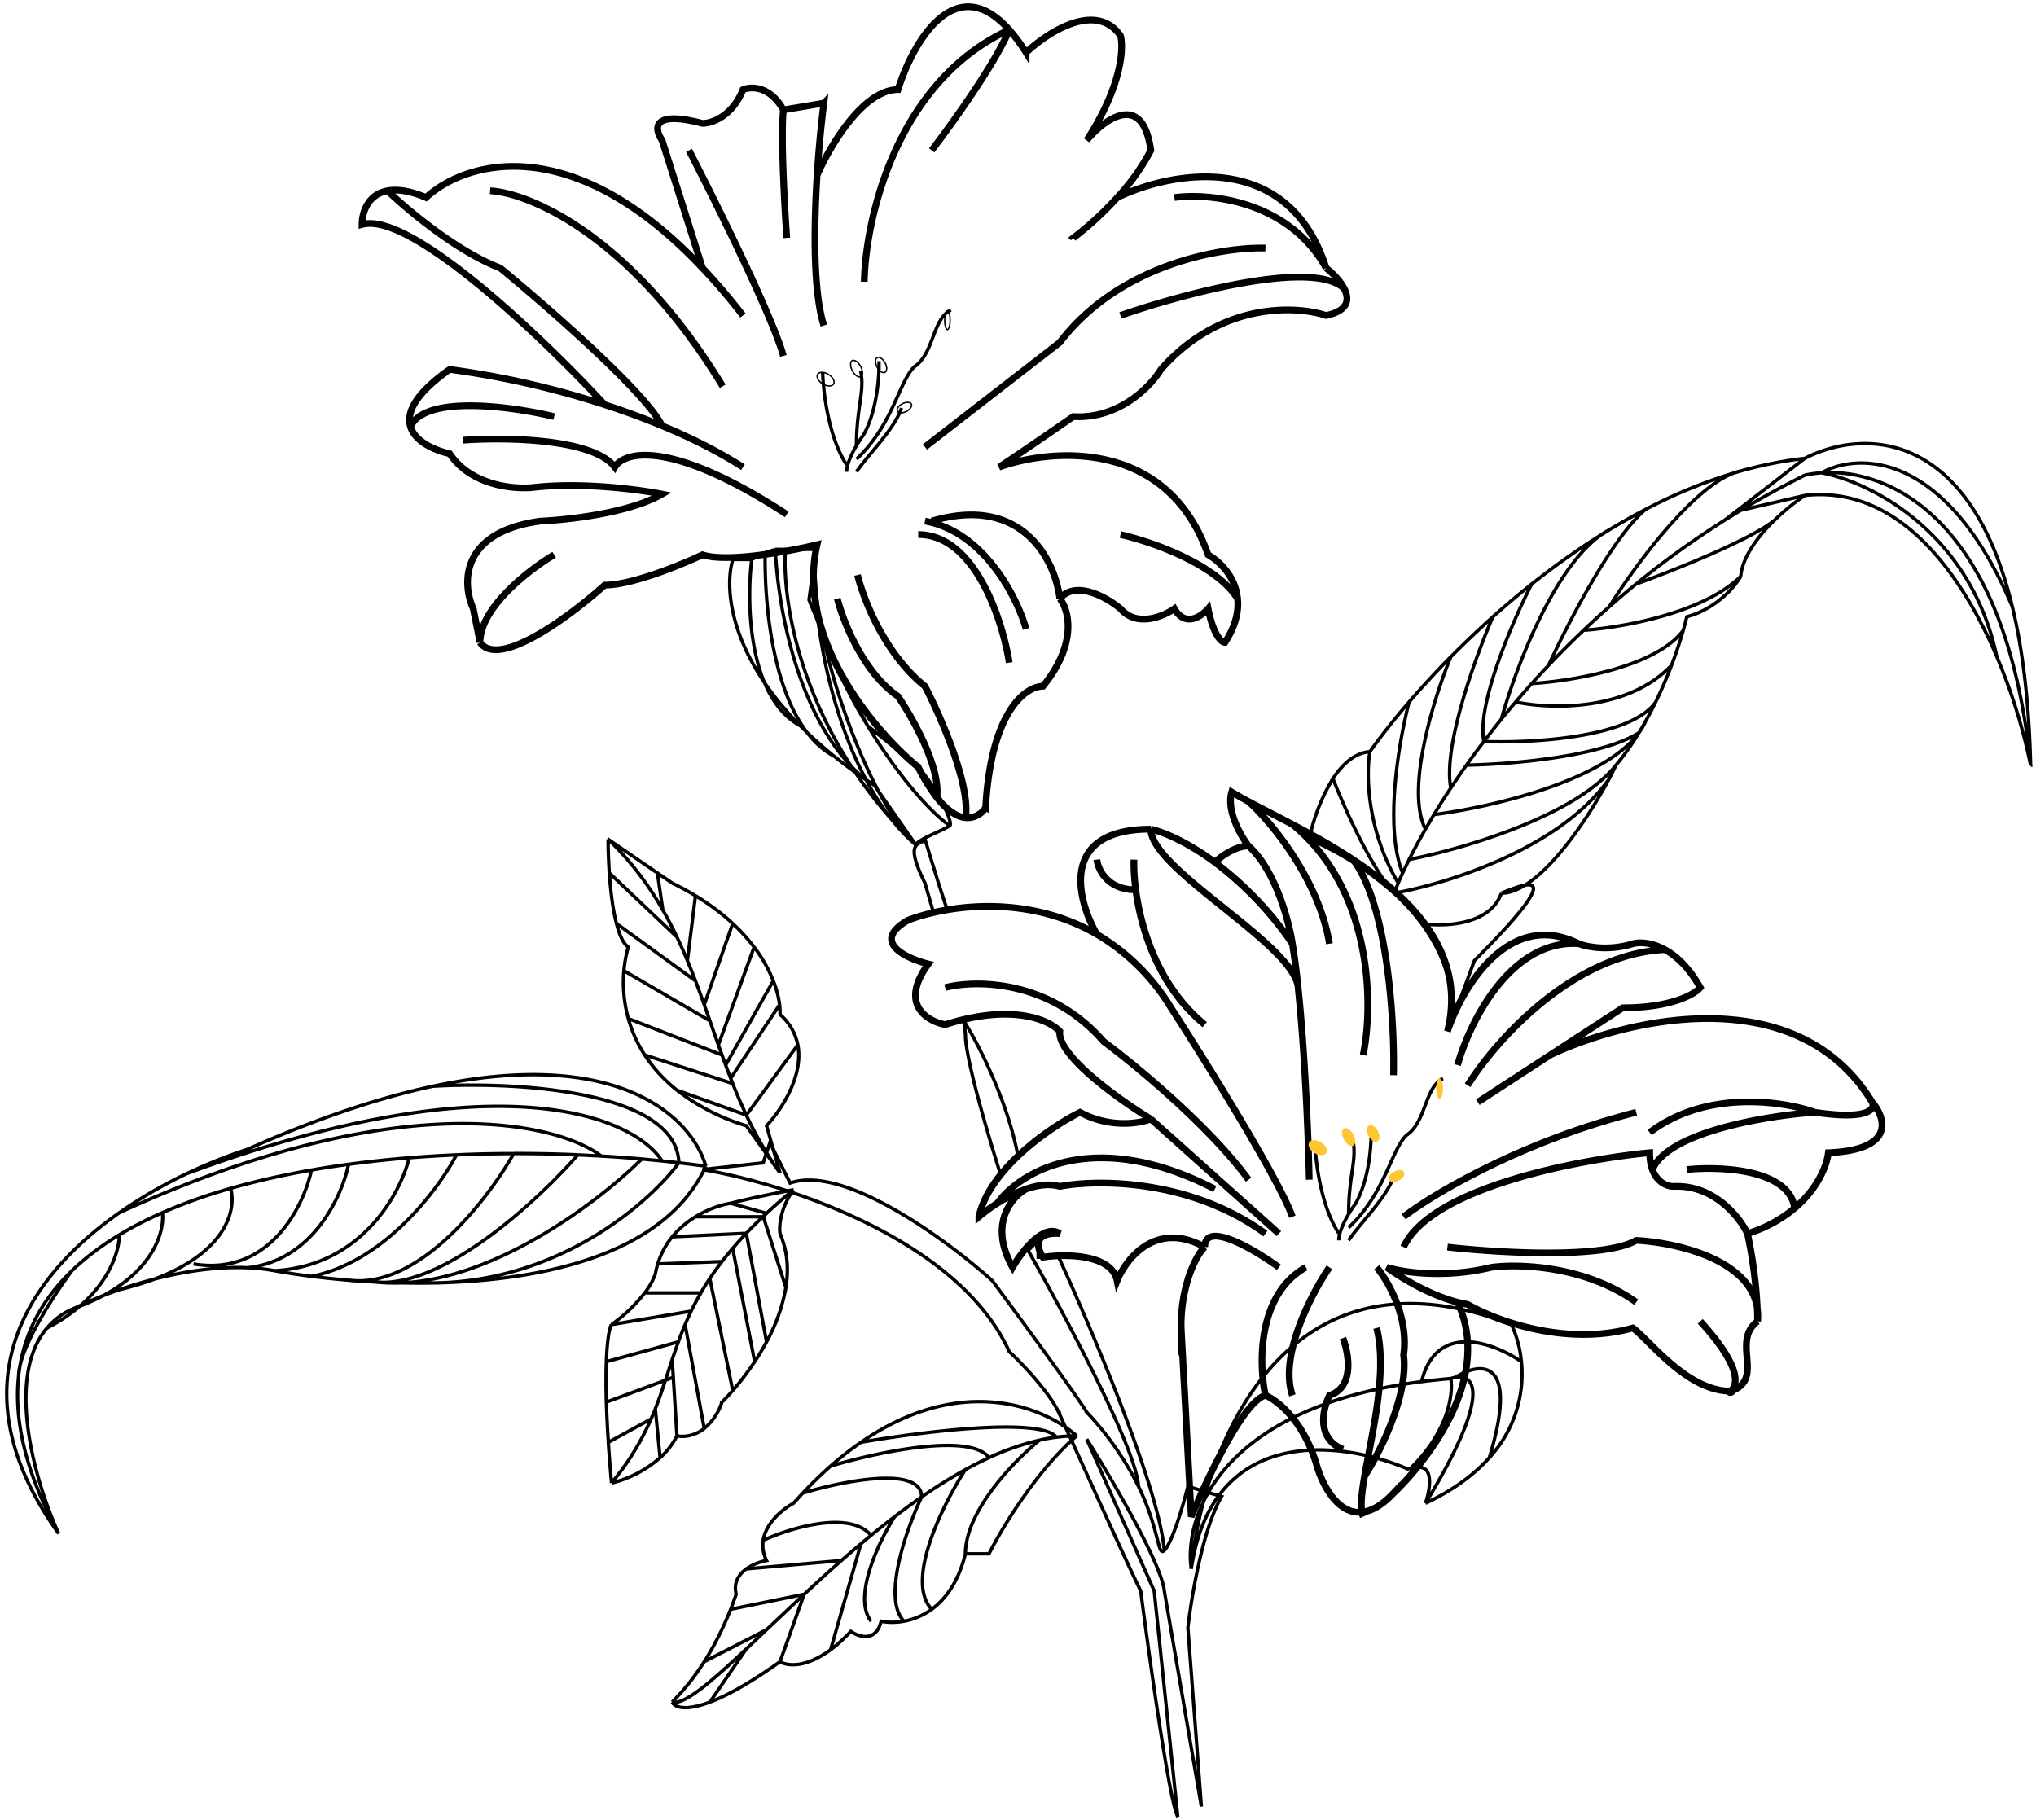
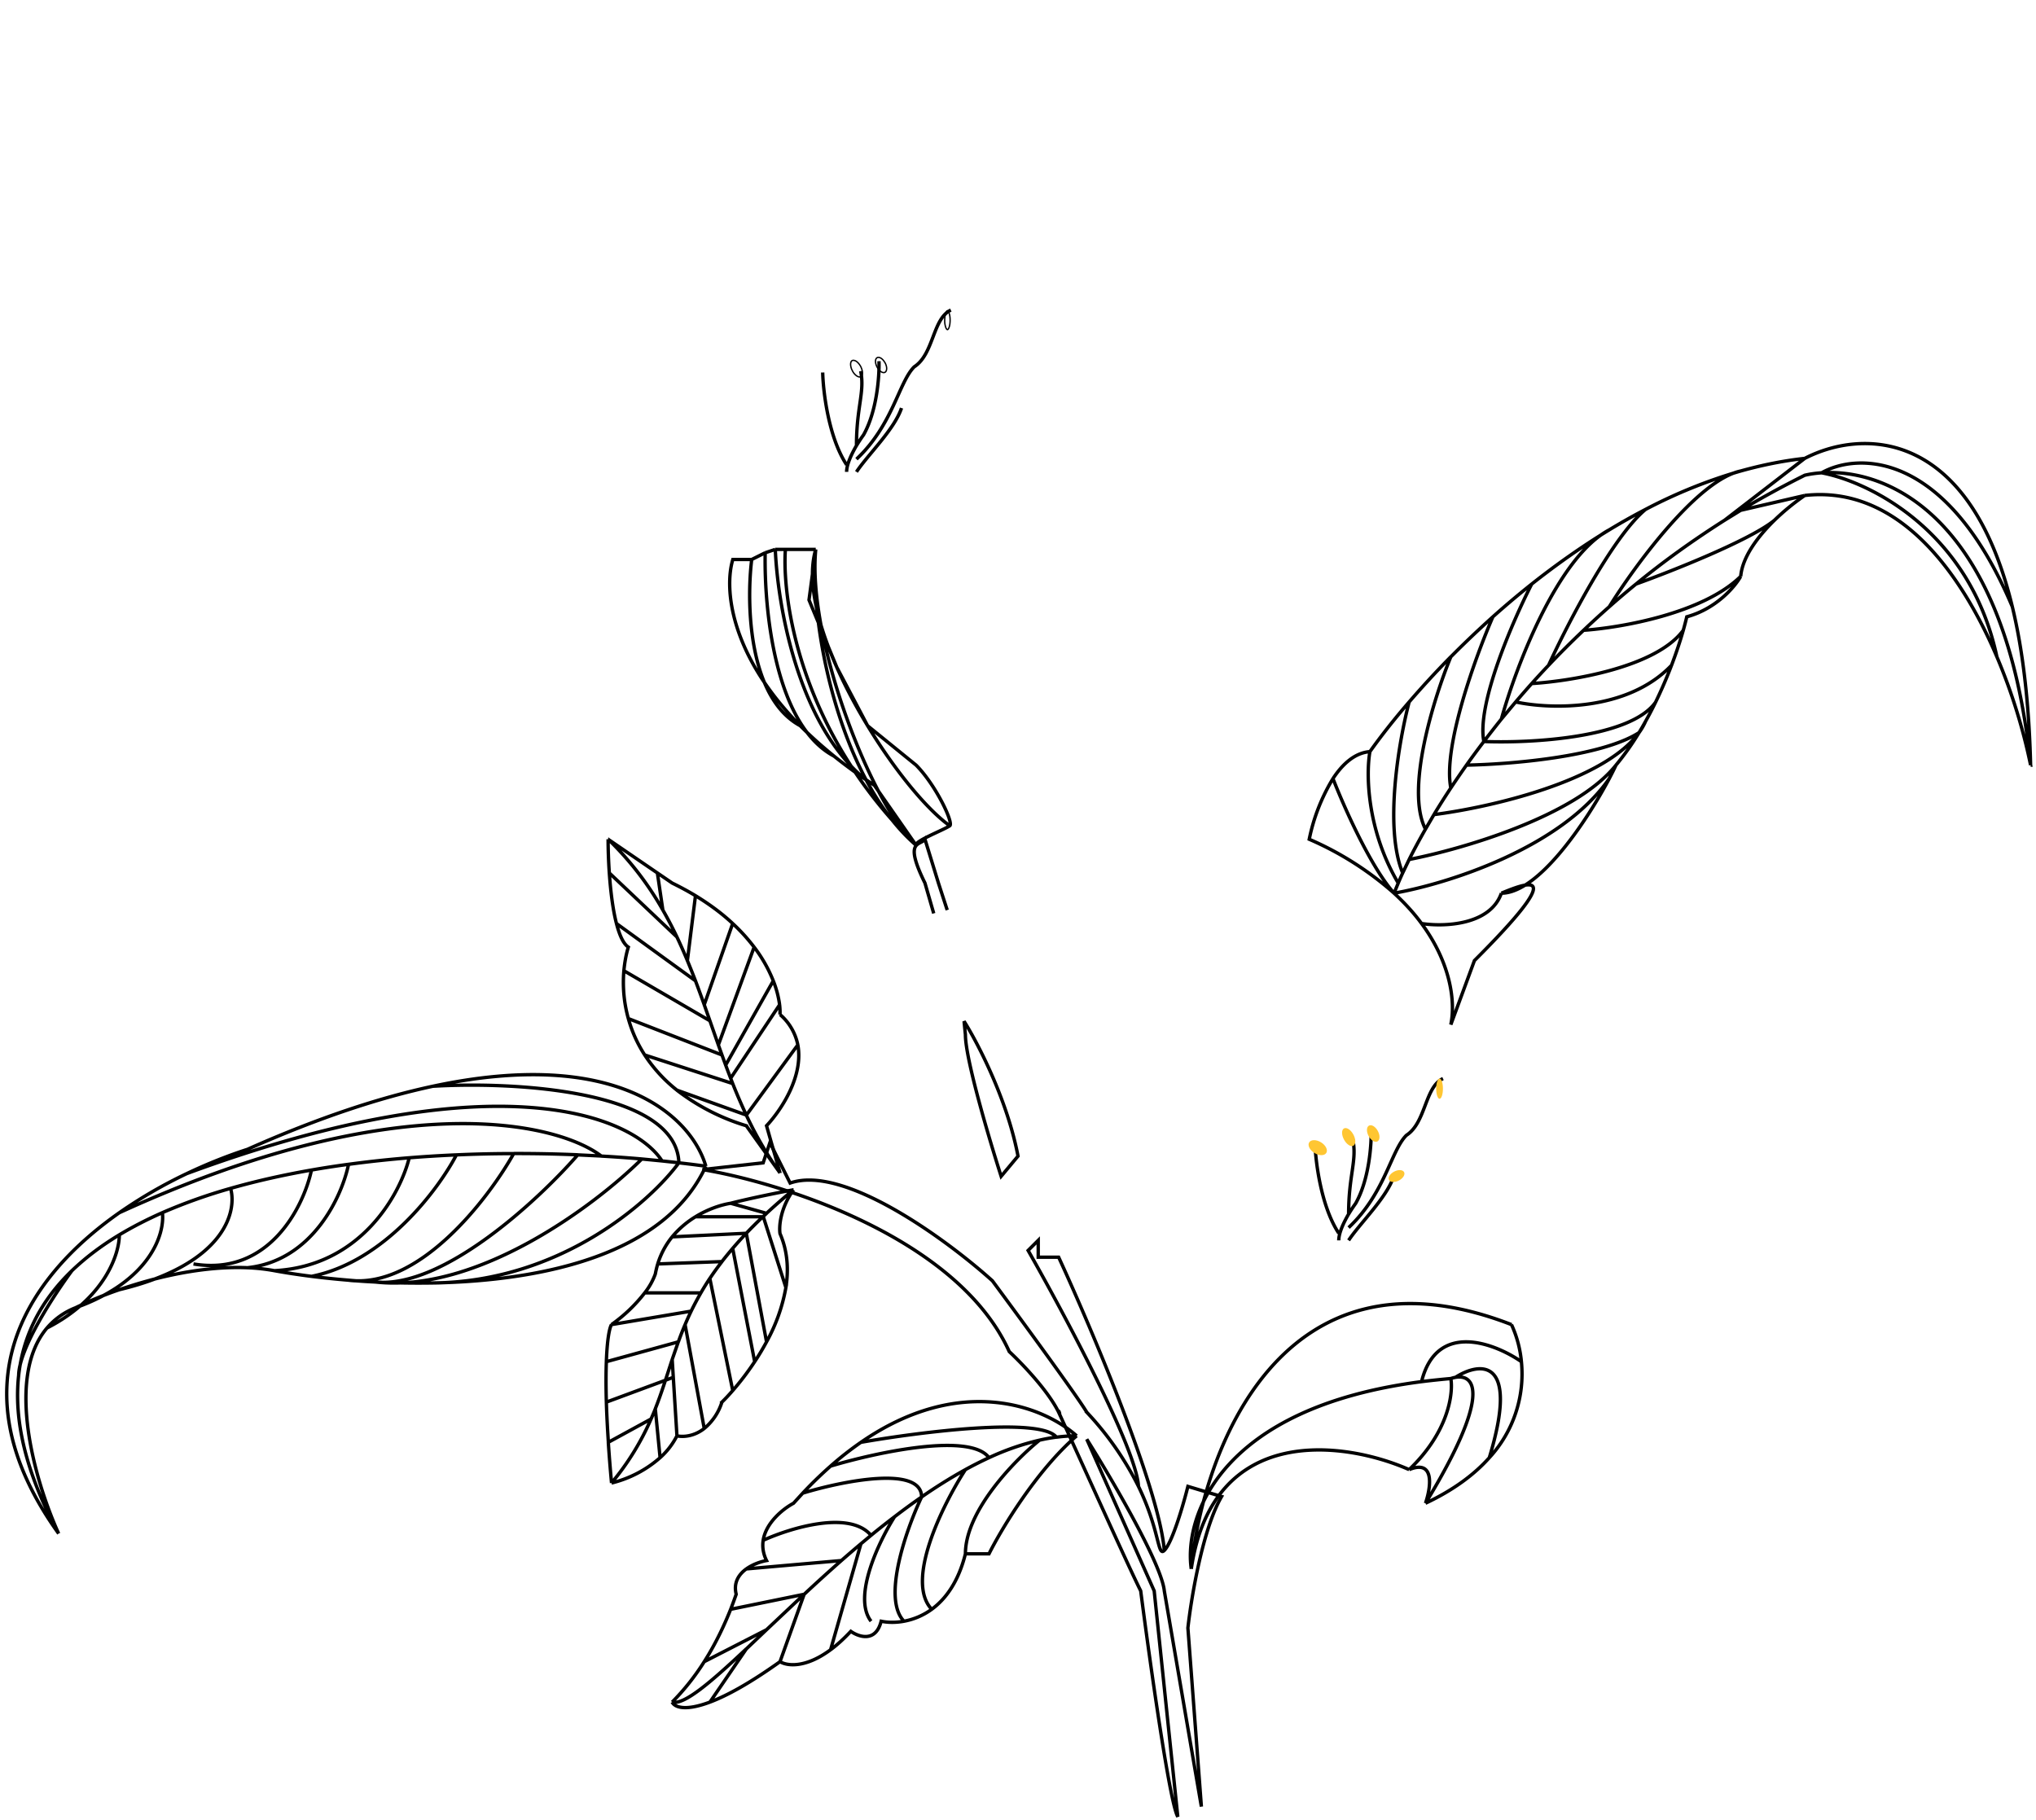
<svg xmlns="http://www.w3.org/2000/svg" width="302" height="270" fill="none" viewBox="0 0 302 270">
  <path stroke="#000" stroke-width=".5" d="M157.03 209.5c3 6.5 10.17 22.5 12.17 26.5 1.34 10.33 4.3 31.5 5.5 33.5l-3.5-33.5-10-22.5c3.67 5.83 11.1 18.5 11.5 22.5l5.5 32-2-26.5c.5-4.5 2.2-14.7 5-19.5l-5-1.5c-.66 2.66-2.3 8.3-3.5 9.5m-15.67-20.5c-1.54-3.14-5.3-7.1-7.33-9-7.6-16.8-33.5-25-45.5-27l9-1 1-3 3 6c8-2.8 23.34 8.5 30 14.5 4.07 5.5 12.57 17.1 14 19.5a46 46 0 0 1 7.67 11m-11.84-11c.36.72-.07-.6 0 0ZM172.7 230c-.75-9.2-10.76-32.83-15.67-43.5H154V184l-1.5 1.5c5.34 9.37 16.1 29.5 16.37 35m3.83 9.5c-1 1.01-.66-2.97-3.83-9.5m-30.37-85-1.3-4.5c-3.2-6.5-.7-5.5 0-6.5l2 6.5 1.3 4m2.7 18.5-.2-2c2 3.17 6.4 11.6 8 20l-2.5 3c-1.76-5.5-5.3-17.4-5.3-21Z" />
  <path stroke="#000" stroke-width=".5" d="m135.88 125.38-6.18-8.88-1.5-1m7.68 9.88c-17.6-17.2-19.88-37.05-19.38-43.88m19.38 43.88C124.28 115.38 120 92 121 81.5m14.88 43.88C129.48 119.78 119.7 95 121 81.5m14.88 43.88c-.2-.62 4.04-2.23 5-2.88M121 81.5h-4.5m4.5 0c-3.42 11.5 12.02 35.4 19.88 41M121 81.5l-1 7.5 4.13 10 4.56 8.66 7.19 5.84c2.9 2.91 5.61 8.59 5 9m-24.38-41H115m0 0c.33 8 3.2 25.6 13.2 34m-13.2-34-1.5.5m14.7 33.5a73 73 0 0 1-4.5-3.34M111.5 83h-2.8c-1.3 4.31-.44 14.08 10 24.66M111.5 83c-.83 6.84-.4 20.56 7.2 24.66M111.5 83l2-1m5.2 25.66q2.2 2.23 5 4.5M113.5 82c-.17 8.27 1.4 25.48 10.2 30.16m79.5-.66c-2.23.17-4.06 1.83-5.48 4m5.48-4c1.52-2.14 3.48-4.66 5.82-7.37m-5.82 7.37c-.57 3.17-.53 11.5 4.2 19.5m60.3-63c-3.2.35-6.38 1-9.5 1.87m9.5-1.87-11.9 9.18M267.7 68c8.63-4.45 24.42-4.38 30.79 22.01m2.71 23.49c-3.67-36.4-20.86-44.04-31-43.36m31 43.36c-.23-9.5-1.2-17.23-2.71-23.49m2.71 23.49a85 85 0 0 0-5-16.06M267.7 73.5a34 34 0 0 0-4.5 3.68m4.5-3.68-9.5 2.2m9.5-2.2c13.75-1.54 23.09 11.2 28.5 23.94m-38-11.94c-.83 1.5-3.6 4.8-8 6q-.2.86-.52 2m8.52-8c.25-2.89 2.55-5.92 5-8.32m-5 8.32c-5.6 5.52-17.87 7.63-23.31 8m4.81 20q-.43.92-1 2m1-2c-6 7.6-22.95 12.5-30.68 14m30.68-14a40 40 0 0 0 3.42-4.82M222.7 132.5c4.5-1.87 9.5-3.5-4 10l-3.5 9.5c.68-3.2.1-8.98-4.34-15m11.84-4.5c5.42 0 12.47-10.33 16-17m-16 17c-1.69 4.81-8.6 5-11.84 4.5m-4.08-4.5a47 47 0 0 0-12.58-8 28 28 0 0 1 3.52-9m9.06 17c7.64-1.33 24.72-6.6 31.92-17m-31.92 17c-3.54-3.99-7.51-13-9.06-17m9.06 17 .62-1.5m-.62 1.5q2.43 2.24 4.08 4.5m-1.84-9.5-.96 2m.96-2q1.05-2.1 2.42-4.5m1.26-2.16-1.26 2.16m1.26-2.16q1.16-1.92 2.5-3.95m-2.5 3.95c8.31-1.06 25.15-4.92 30.42-12.16m.97-1.68q.81-1.44 1.5-2.87m-1.5 2.87a9 9 0 0 1-.97 1.68m.97-1.68q-.46.84-.97 1.68m-34.1-4.55c-1.48 5.62-3.76 18.57-.96 25.37m.96-25.37c1.84-2.13 3.9-4.39 6.18-6.7m-7.14 32.07q-.36.78-.66 1.5m7.8-33.56c-2.5 6.06-6.78 19.67-3.76 25.56m3.76-25.56q2.92-2.95 6.24-5.94m0 0c-2.58 5.93-7.44 19.3-6.24 25.39m6.24-25.39q2.76-2.47 5.76-4.86m-12 30.25q1.1-1.66 2.32-3.39m9.68-26.86c-2.82 5.5-8.19 17.85-7.1 23.36m7.1-23.36c3.6-2.85 7.45-5.58 11.5-8.04M220.1 110q1.25-1.64 2.6-3.33m-2.6 3.33c6.96.27 21.8-.52 25.5-5.87M220.1 110a130 130 0 0 0-2.58 3.5m5.18-6.83c2.13-7.66 8.3-24 16-28.07m-16 28.07 2.12-2.54M238.7 78.6a94 94 0 0 1 5.4-3.04m-14.4 23.13c2.77-6.03 9.5-19.09 14.4-23.13m-14.4 23.13a139 139 0 0 1 5.19-5.19m-5.19 5.19q-1.28 1.35-2.5 2.71m16.9-25.84a75 75 0 0 1 14.1-5.69m-19.5 20.14c3.83-6.15 13.1-18.79 19.5-20.14m-19.5 20.14q1.92-1.7 3.97-3.37m-3.97 3.37a137 137 0 0 0-3.81 3.49m7.78-6.86c5.34-1.92 16.93-6.51 20.53-9.46m-20.53 9.46q6.04-4.96 13.13-9.46m-28.6 24.22c5.82-.35 18.46-2.41 22.48-7.9m-22.48 7.9q-1.21 1.36-2.38 2.73m24.86-10.63c-.42 1.47-1 3.25-1.74 5.19m-23.12 5.44c4.95 1.08 16.5 1.5 23.12-5.44m0 0a68 68 0 0 1-2.35 5.44m-28.07 9.37c6.17-.1 19.93-1.18 25.6-4.82m12.68-31.5 2.4-1.48m0 0q4.55-2.73 9.5-5.2 1.16-.27 2.5-.36m0 0c5.36-3.04 18.51-3.32 28.29 19.87M270.2 70.14c7 1.3 22 8.57 26 27.3M159.7 213c-6 5.2-11.16 13.83-13 17.5h-3.5m16.5-17.5c-5.04-4.5-17.37-9.14-32 .96m32-.96q-1.49 0-3 .2m-57 39.3a35 35 0 0 0 4.76-6m-4.76 6c1.8.45 5.73-2.94 11-7.9m-11 7.9c.4.8 2.01 1.35 5.6 0m10.4-6c1.07.66 3.8.97 7.5-1.77m-7.5 1.77 3.58-10m-3.58 10c-4.55 3.25-7.94 5.08-10.4 6m37.9-22c0-6.4 7.34-13.9 11-16.86m-11 16.86c-1.04 4.16-2.93 6.72-5 8.23m-10.5-24.77c8.67-1.52 26.6-3.8 29-.76m-29 .76a49 49 0 0 0-4.5 3.53m33.5-4.3q-1.23.16-2.5.45m0 0a38 38 0 0 0-7.5 2.6m-23.5 1.25c6.67-2 20.7-5.06 23.5-1.25m-23.5 1.25a61 61 0 0 0-4.13 4.01m27.63-5.26a55 55 0 0 0-3.5 1.77m0 0c-3.33 5.15-9 16.5-5 20.72m5-20.72a75 75 0 0 0-6.5 4.06m1.5 16.66c-1.36.99-2.8 1.53-4.11 1.77m-15.02-19-1.37 1.5c-1.6.86-4.09 2.9-4.5 5.5m5.87-7c5.88-1.79 17.63-4.17 17.63.57m0 0q-2.03 1.41-4.01 2.93m4.01-2.93c-2.24 4.73-5.91 15.05-2.61 18.43m-1.4-15.5c-2.32 3.67-6.27 11.9-3.49 15.5m3.49-15.5q-1.77 1.35-3.49 2.76m-16 .74c-.14.94-.02 1.94.5 3-.84.15-2.03.55-3 1.24m2.5-4.24c4-1.82 12.8-4.53 16-.74m0 0-1.5 1.25m-4.5 15.72q1.42-1.04 3-2.73c1.17.83 3.7 1.7 4.5-1.5.9.19 2.08.24 3.39 0m-10.89 4.23 4.5-15.72m0 0q-1.47 1.24-2.9 2.49m-14.1 1.24c-1.12.81-1.93 2.04-1.5 3.76-.18.51-.45 1.28-.82 2.23m2.32-5.99 14.1-1.24m0 0q-2.85 2.51-5.51 5m0 0-10.91 2.23m10.9-2.23-5.58 5.26m-5.32-3.03c-.8 2-2.05 4.83-3.92 7.77m0 0 9.24-4.74m0 0-3 2.85m0 0-5.4 7.89M211.44 223c.8-2.32 1.44-6.58-2.42-4.99m2.42 4.99c9.82-16.13 7.37-19.18 4.45-18.68M211.44 223c4.21-1.98 7.28-4.3 9.47-6.76m-11.89 1.77c-9.44-4.17-29.12-7.07-32.32 14.73m32.32-14.73c5.86-5.59 6.56-11.33 6.18-13.51m-38.5 28.24c1.67-17.58 13.5-49.44 47.5-36.24a17 17 0 0 1 1.47 5.5m-48.97 30.74c-1.11-7.87 4.38-23.92 34.16-27.78m4.34-.46q.35-.12.69-.18m-.69.18q-2.25.2-4.34.46m5.03-.64c3.57-2.28 9.58-3.09 5.02 11.92m0 0a18.3 18.3 0 0 0 4.76-14.24m0 0c-4-2.77-12.58-6.06-14.81 2.96M90.2 124.5c0 1.35.05 3.12.18 5m-.18-5 7.31 5m-7.3-5a46 46 0 0 1 8.11 10.5m17.38 39-5-7a32 32 0 0 1-10.3-5.28M115.7 174l-2-7c2.3-2.46 5.5-7.46 4.64-12m-2.64 19a53 53 0 0 1-5-8.58M90.38 129.5l10.03 9.5m-10.03-9.5c.18 2.58.5 5.35 1.06 7.5m8.97 2a60 60 0 0 0-2.09-4m2.09 4a78 78 0 0 1 1.55 3.5m-4.45-13 2.2 1.5q1.84.9 3.45 1.87m-5.65-3.37.81 5.5m-6.88 2c.44 1.7 1.01 3 1.76 3.5q-.47 1.51-.66 3.5m-1.1-7 11.72 8.5m0 0q-.58-1.5-1.2-3m1.2 3q.67 1.78 1.3 3.55m-1.3-16.18-1.2 9.63m1.2-9.63q3.26 2 5.52 4.13m-16.14 7 12.76 7.43M92.54 144a20 20 0 0 0 .66 7.1m12.1.33-.84-2.38m.84 2.38 1.25 3.57m2.13-18-4.22 12.05m4.22-12.05a27 27 0 0 1 3.18 3.5M93.2 151.1l13.89 5.4m-13.89-5.4c.5 1.8 1.28 3.62 2.43 5.4m11.46 0-.54-1.5m.54 1.5q.62 1.73 1.29 3.46m3.48-19.46-5.3 14.5m5.3-14.5a21 21 0 0 1 2.84 5m-19.07 11 13.05 4.24m-13.05-4.24a22 22 0 0 0 4.78 5.22m8.27-.98-.3-.78m.3.78q.94 2.36 2.02 4.68m4.94-16.37q.09.81.06 1.45a8 8 0 0 1 2.64 4.5m-2.7-5.95-7.26 10.9m7.26-10.9a15 15 0 0 0-.94-3.55m0 0-7.06 12.5m-7.23 3.72 10.3 3.7m0 0 7.63-10.42m-.64 21.5c-1.8.33-6.2 1.2-9.32 2m9.32-2c-2 2.8-2.16 5.5-2 6.5 1.12 2.57 1.3 5.3.87 8m1.13-14.5a87 87 0 0 0-4 3.49m-5.32-1.49 5.32 1.49m-5.32-1.49c-1.34.21-3.3.82-5.22 2m-12.46 16a23 23 0 0 0 4.93-4.71m-4.93 4.71 11.82-2m-11.82 2c-.29.48-.64 2.12-.76 5.5m.76 18a17 17 0 0 0 7.21-3.76m-7.2 3.76q-.3-3.29-.48-6.04m.47 6.04a39 39 0 0 0 5.87-9.5m3.84 2.5c.92.2 2.54.09 4.05-1.09m-4.05 1.09-.54-8.68m.54 8.68a11 11 0 0 1-2.5 3.24m15.8-36.25-.5.47m0 0 3.36 10.54m-3.37-10.54-.04.04m3.41 10.5a26 26 0 0 1-2.87 8.06m-10.54-18.56h10m-10 0a14 14 0 0 0-3.46 2.98m13.46-2.98q-1.32 1.25-2.46 2.45m-11 .53 11-.53m-11 .53a12 12 0 0 0-2.14 4.02m13.14-4.55q-1.08 1.14-2.02 2.24m2.02-2.24 3 16.1m-5.02-13.86 3.26 16.81m-3.26-16.81q-.85 1-1.6 1.96m4.86 14.85q.93-1.4 1.76-2.94m-1.76 2.94a41 41 0 0 1-3.26 4.29M97.56 187.5q-.21.72-.36 1.5a10 10 0 0 1-1.57 2.79m1.93-4.29 9.53-.35m0 0q-.98 1.27-1.8 2.5m0 0 3.4 16.64m-3.4-16.65q-.72 1.09-1.33 2.15m4.72 14.5q-.84.97-1.6 1.71a8.3 8.3 0 0 1-2.62 3.91m-8.83-20.12h8.33m0 0q-.79 1.38-1.44 2.71m-.9 2 2.84 15.41m-2.84-15.41q.42-1 .9-2m-.9 2q-.55 1.29-1 2.56m-.92 2.63.91-2.63m-.9 2.63.16 2.63m-.17-2.63c-.8 2.44-1.53 4.84-2.5 7.3M89.94 202l10.67-2.94M89.94 202c-.06 1.6-.07 3.57 0 6m0 0 9.93-3.68M89.94 208q.08 2.62.3 5.96m6.96-4.98.71 7.26m-.7-7.26q-.3.75-.64 1.52m-6.34 3.46 6.34-3.46" />
-   <path stroke="#000" d="M71.2 95.3c2.8 4 13.5-4 18.5-8.5 4 0 11.34-3 14.5-4.5 3.6 1.2 12.84-.5 17-1.5-3.2 14 8.67 27.83 15 33a27 27 0 0 0 2.76 4.5m-67.76-23-1-5c-1.66-3.67-2-11.4 10-13 4-.17 13.2-1.2 18-4-3.33-.67-11.8-1.8-19-1-2.83.33-9.3-.2-12.5-5-2.33-.52-5.14-1.82-5.81-4m10.31 32c0-5.2 7.34-10.84 11-13m28-13c-3.7-2.36-7.8-4.4-12-6.14m-8.5-3.12a130 130 0 0 0-23-5.24c-5.2 3.66-6.43 6.46-5.81 8.5m28.81-3.26c-9-9.75-28.8-28.74-36-26.74 0-1.8.87-4.46 3.78-5M89.7 60.04q4.25 1.37 8.5 3.12m12-16.36a95 95 0 0 0-6-7.04m0 0c-19.3-20.46-35.1-15.9-41-10.46-2.46-1.04-4.33-1.26-5.72-1m46.72 11.46-6-18.96c-1.16-1.67-1.6-4.5 6-2.5 1.34 0 4.4-1 6-5 1.17-.5 4-.6 6 3m0 0 6-1a179 179 0 0 0-1 10.69m-5-9.7c-.4 4 .17 14.34.5 19m5.5 13c-1.57-4.99-1.5-14.29-1-22.3m0 0c1.84-4.23 6.8-12.7 12-12.7 2.27-7.16 8.5-17.83 16.5-8.87m9.5 30.88a48 48 0 0 0 6.52-6m0 0a32 32 0 0 0 4.98-7c-1.2-8.8-6.83-4.67-9.5-1.5 5.2-8 5.5-13.67 5-15.5-3.6-5.2-10.83-.5-14 2.5a26 26 0 0 0-2.5-3.38m16.02 24.88c8-3.86 25.38-7.18 30.98 10.46m0 0c.97.76 2.1 1.89 2.68 3.04m-2.68-3.04c-5.6-10.04-17.33-11.16-22.5-10.46m-17 59.5c2.4-2.8 7-.17 9 1.5 2.4 2.8 6.34 1.16 8 0 1.6 2.8 4 1.16 5 0 .8 4 2 5 2.5 5 1.6-2.46 2.06-4.64 1.87-6.5m-26.37 0c-.66-5.5-5.4-15.5-19-11.5m19 11.5c1.34 1.66 2.7 6.6-2.5 13-2.5 0-7.7 3.6-8.5 18a3.2 3.2 0 0 1-3 1.5m23-74.5c9.12-3.17 28.53-8.4 33.18-4m0 0c.84 1.63.61 3.3-2.68 4-4.5-1.5-15.7-2-24.5 8-1.5 2.5-6.2 7.4-13 7-2.16 1.5-7.4 5.1-11 7.5 7.84-2.84 25-4.2 31 13 1.7.96 4.05 3.22 4.37 6.5m4.13-52c-6.5-.17-21.7 2.4-30.5 14l-20 15.5m-68.5-1c6.17-.45 19.3-.29 22.5 4 1.34-2.34 8.3-4.2 25.5 7m7.5 12.5c.84 3.33 3.8 10.9 9 14.5 2.17 3.17 6.36 10.6 5.76 15m0 0c1.61 2.05 3.05 2.87 4.24 3m-16-36c.84 3.5 4 11.7 10 16.5 2.34 4.5 6.8 14.7 6 19.5m6.5-23c-1-6.34-5.1-19-13.5-19m16 14c-1.33-4.67-6.2-14.4-15-16m-55-15.5c-6.2-1.5-19.16-3.3-21.31 1.5m67.31-21.5c.17-9.25 4.7-29.68 21.5-37.38m0 0c-2 4.9-8.5 13.96-11.5 17.88m28 57c4.42 1 14.07 4.3 17.37 9.5M72.7 28.3c5.84.33 20.9 6.6 34.5 29m-49.72-29c2.9 2.8 10.32 9.02 16.72 11.46 7 5.75 21.6 18.48 24 23.4m4-40.86c4 7.75 12.4 24.7 14 30.5M170.7 166c-4.66-2.83-13.9-9.4-13.5-13-1.5-1.67-7-4.2-17-1-2.66-.5-6.9-3-2.5-9-3.33-.83-8.6-3.3-3-6.5 5.99-2.28 17.72-3.86 28 2.1m8 27.4 19 17m-19-17c-1.66.67-6.1 1.4-10.5-1-4.33 2.17-13.4 8.3-15 15.5a24 24 0 0 1 2.74-2m43.76 2c-2-5.6-12.83-23-18-31a31.6 31.6 0 0 0-11-10.9m-10.5 37.79c1.73-.6 3.49-.84 5-.39 5.5-1.06 19.3-1.14 30.5 7m-35.5-6.61c-2.16 1.2-5.6 5.21-2 11.61 1.34-2.33 4.6-6.6 7-5-1.66-.17-4.5.3-2.5 3.5 3.34-.5 10.2-.5 11 3.5 1.34-3.33 5.8-9 13-5m-26.5-8.61c-1.5.52-2.98 1.3-4.26 2.11m30.76 6.5c-1.26 1.1-3.6 5.8-3.5 12m3.5-12c0-4 7.34.33 11 3m-14.5 9c.01.32 0-.32 0 0Zm0 0c.13 6.81.18 3.16 0 0Zm0 0 1.5 28c2.34-5.67 7.8-17.2 11-18m0 0c-1-4.67-1.2-15 6-19m-6 19c1.67.67 5.5 3.6 7.5 10 1.16 4.3 5.05 11.2 11.37 4.64m50.13-15.27c-6.5-.03-12-7.54-14.5-9.37-10 2.8-20.5-1.17-24.5-3.5q-.75-.13-1.5-.32m40.5 13.19c.72 0-.52.46 0 0Zm0 0c1.32-1.15 1.21-4.07-4.5-10.36m4.5 10.36c5.2-1.71 0-7.37 4-10.36m-46-11.01c7.34.83 23.2 1.8 28-1 6.34.34 18.8 3.23 18 12.01m0 0c0-5.18-1-10.83-1.5-13.01m-52.5 38.5-.13.14m.13-.14c-.13.14 2.58-2.74-.13.14m.13-.14c-.04.05 15.9-14.58 9.5-28.32m0 0c-4.34-1.12-8.7-3.84-10.5-5.18 2.25.71 8.5 1.71 15.5 0 4-.55 13.9-.28 21.5 5.18m-80-54.58c-3-5.2-5.6-15.6 8-15.6m0 0c0 6 21.3 17.1 21.85 23.5M170.7 123c1.94.44 5.45 1.92 9.5 4.92M191.7 140c-.5-3.33-2.5-10.9-6.5-14.5m6.5 14.5c.32 1.9.6 4.11.85 6.5m-.85-6.5a51 51 0 0 0-11.5-12.08m5-2.42c-1.16-1.5-3.3-5.2-2.5-8q1.1.65 2.5 1.41m0 6.59c-2 0-4.16 1.61-5 2.42m14 47.08c-.13-6.15-.63-18.79-1.65-28.5m-52.35 0c4.5-1.17 15.5-1.2 23.5 8 4.72 3.5 15.63 12.5 21.5 20.5m-37.26 3.5c3.25-4.57 14.26-11.4 32.26-2.11m54-36.39c-10.4-5.2-17.33 6.5-19.5 13 2.86-11.4-5.03-19.56-14-25.48M234.2 140c1.17.47 4.4 1.12 8 0 .99-.27 2.76-.22 4.74.87M234.2 140c-10.18-.7-16.24 11.71-18 18m3 5.5 10.75-7m0 0 10.75-7c7.2 0 10.67-2 11.5-3-1.67-2.97-3.54-4.7-5.26-5.63m-16.99 15.63c11.25-5.33 36.55-11.4 47.75 7m0 0c.5 1-.5 2.7-8.5 1.5m8.5-1.5c2 2.33 3.5 7.1-6.5 7.5-.22 1.88-1.55 5.31-5 8.23m3-14.23c-4.66-1.67-16.1-3.4-24.5 3m24.5-3c-7.07.5-21.79 2.9-24.1 8.5m14.1 9.5c-1.16-2.46-5-7.31-11-7-.87 0-2.39-.56-3.1-2.5m14.1 9.5a20 20 0 0 0 7-3.77m-58 5.77c4-8.81 26-13 36.5-14q.02 1.52.4 2.5m-59.9-54.59c3.34 3.03 10.4 11.49 12 21.09m-12-21.09c1.87 1 4.1 2.11 6.5 3.38m10.5 34.21c1.5-7.3 1.5-24.38-10.5-34.21m0 0c2.89 1.52 6 3.25 9 5.23m6 31.98c.17-7.8-.8-25.1-6-31.98m17 33.48c4-6.42 15.43-19.44 29.24-20.13M208.2 180.5c4.34-3.33 17.3-11.1 34.5-15.5m-38.5 23c1.67 2 4.8 7.4 4 13 .76 6-3.55 14.5-5.8 18m-5.2-31c-2.66 3.88-7.5 13.1-5.5 19m12.5-10c1.65 6.5-.73 15.76-1.8 22m-.2 6c-.48-1.1-.27-3.26.2-6m47.8-45.5c5-.51 15.2-.09 16 5.73m-98-51.71c-.03 1.18.03 2.72.27 4.48m10.23 20c-6.79-5.56-9.45-14.04-10.23-20m-5.77-4.48c.18 1.5 1.58 4.48 5.77 4.48m30.73 66.5c.89 2.33 1.73 7.3-2 8.5-1 2-2 6.4 2 8" />
  <path stroke="#000" stroke-width=".5" d="M104.7 173c-2.2-7.51-13.3-17.67-40.5-11.86M104.7 173q-1.95-.27-4-.5m4 .5c-5.99 13.03-23.9 17-40.5 17.32M8.7 227.5c-15.5-21.6-5.07-37.72 9-47.6m-9 47.6C5.15 219.68.75 204.33 6.97 197m1.73 30.5c-4.93-9.1-6.67-16.89-5.93-23.5m8.43-10a56 56 0 0 1 6.5-2.68M11.2 194c11.2-4 13.26-11.07 12.89-14.1M11.2 194a10.6 10.6 0 0 0-4.23 3m33.73-8.5q2.52.46 5.5.84m-5.5-.84c12.9-.67 18.7-11.45 20-16.75m-20 16.75q-1.95-.36-4-.44m27.5-26.92c-7.79 1.67-16.9 4.64-27.5 9.36-2.78.9-5.85 2.1-9 3.6m36.5-12.96c12-.72 36.1.55 36.5 11.35m0 0-2.5-.27m2.5.27c-4.33 5.88-17.7 17.68-36.5 17.83m34-18.1c-4.16-6.51-24.1-15.25-70.5 1.88m70.5-1.88-3-.29m-67.5 2.17a70 70 0 0 0-10 5.8m71.5-8.4c-6.66-5.07-30.3-10.48-71.5 8.4m71.5-8.4q3.05.17 6 .43m-6-.44-3.5-.17m-21.5 19q-4.36.07-8.5-.14m39.5-18.25c-6.83 6.79-24.3 19.94-39.5 18.25m0 0c10 1 24.17-12.16 30-18.86m-30 18.86q-2.05-.1-4-.27m34-18.6q-4.7-.2-9.5-.19m0 0c-3.83 6.83-14.1 20.15-24.5 18.79m24.5-18.78q-4.24 0-8.5.19m-16 18.59q-2.88-.24-5.5-.57m21.5-18.02c-2.67 5.12-10.7 15.89-21.5 18.02m21.5-18.02q-3.52.15-7 .43m0 0q-4.55.37-9 .97m0 0c-.96 4.68-5.3 14.31-15 15.34m15-15.34q-2.78.37-5.5.85m-9.5 14.49c-6.6-.28-13.64 1.4-19 3.26m28.5-17.75c-1.16 5.43-6.3 15.8-17.5 13.93m17.5-13.93c-4.16.73-8.19 1.63-12 2.72m0 0c1 3.45-.9 11.29-16.5 15.03m16.5-15.03a80 80 0 0 0-10.11 3.6m0 0q-3.4 1.5-6.39 3.29m0 0c.02 2.77-2.12 9.42-10.73 13.82m10.73-13.82q-3.97 2.39-7.03 5.32m0 0c-4.4 4.24-7.21 9.36-7.9 15.5m7.9-15.5C8.07 192 2.84 200 2.77 204M122.03 55.26c.07 2.88.88 9.65 3.55 13.69m4.8-15.37c.07 2.17-.29 7.41-2.3 10.95-.28.38-.66.94-1.04 1.58M125.58 70c0-1.11.73-2.65 1.46-3.9m6.68-5.57c-1.04 3.15-5 6.94-6.68 9.47m.63-14.95c.62 3.16-.63 5.25-.63 11.06m14-20.11c-2.72 1.26-2.51 6.53-5.44 8.42-2.3 2.32-3.17 8.63-8.56 13.69m67.99 101.15c.07 2.88.88 9.65 3.55 13.69m4.8-15.37c.07 2.17-.29 7.4-2.3 10.95-.28.38-.66.94-1.04 1.58m-1.46 3.89c0-1.11.73-2.65 1.46-3.9m6.68-5.57c-1.04 3.15-5 6.94-6.68 9.47m.63-14.95c.63 3.16-.63 5.25-.63 11.06m14-20.11c-2.72 1.26-2.51 6.53-5.44 8.42-2.3 2.32-3.17 8.63-8.56 13.69" />
  <path stroke="#000" stroke-width=".2" d="M140.93 47.5c0 .4-.05.77-.14 1.03a1 1 0 0 1-.14.29q-.08.09-.12.08t-.12-.08a1 1 0 0 1-.14-.3 3 3 0 0 1-.14-1.02c0-.4.06-.77.14-1.03q.08-.2.14-.29.09-.09.12-.08.04 0 .12.08t.14.3q.14.39.14 1.02Z" />
  <ellipse cx="213.53" cy="161.5" fill="#FFC632" rx=".5" ry="1.5" />
  <path stroke="#000" stroke-width=".2" d="M131.29 53.83q.24.47.23.88-.03.4-.25.52-.23.12-.57-.08a2 2 0 0 1-.6-.69 2 2 0 0 1-.24-.88q.02-.4.25-.52t.57.08q.34.22.6.69Z" />
  <ellipse cx="203.69" cy="168.15" fill="#FFC632" rx=".78" ry="1.33" transform="rotate(-28.08 203.69 168.15)" />
-   <path stroke="#000" stroke-width=".2" d="M134.45 61.04q-.46.22-.85.2-.37-.02-.49-.25-.1-.22.09-.54.2-.32.65-.56.46-.23.85-.2.37.02.49.24.1.22-.09.54-.2.31-.65.57Z" />
  <ellipse cx="207.15" cy="174.46" fill="#FFC632" rx=".75" ry="1.26" transform="rotate(62.8 207.15 174.46)" />
-   <path stroke="#000" stroke-width=".2" d="M122.03 56.95c-.34-.2-.59-.48-.72-.74q-.2-.42-.03-.7.16-.26.63-.28.47 0 .98.31c.34.2.59.48.72.74q.2.42.03.7-.16.26-.63.28-.47 0-.98-.31Z" />
  <ellipse cx="195.46" cy="170.25" fill="#FFC632" rx=".93" ry="1.49" transform="rotate(121.6 195.46 170.25)" />
  <path stroke="#000" stroke-width=".2" d="M126.44 55a2 2 0 0 1-.27-.96q.01-.44.24-.55t.59.1q.36.24.66.76.27.55.27.97-.02.44-.24.56t-.59-.1a2 2 0 0 1-.66-.77Z" />
  <ellipse cx="200.05" cy="168.68" fill="#FFC632" rx=".79" ry="1.46" transform="rotate(151.7 200.05 168.68)" />
</svg>